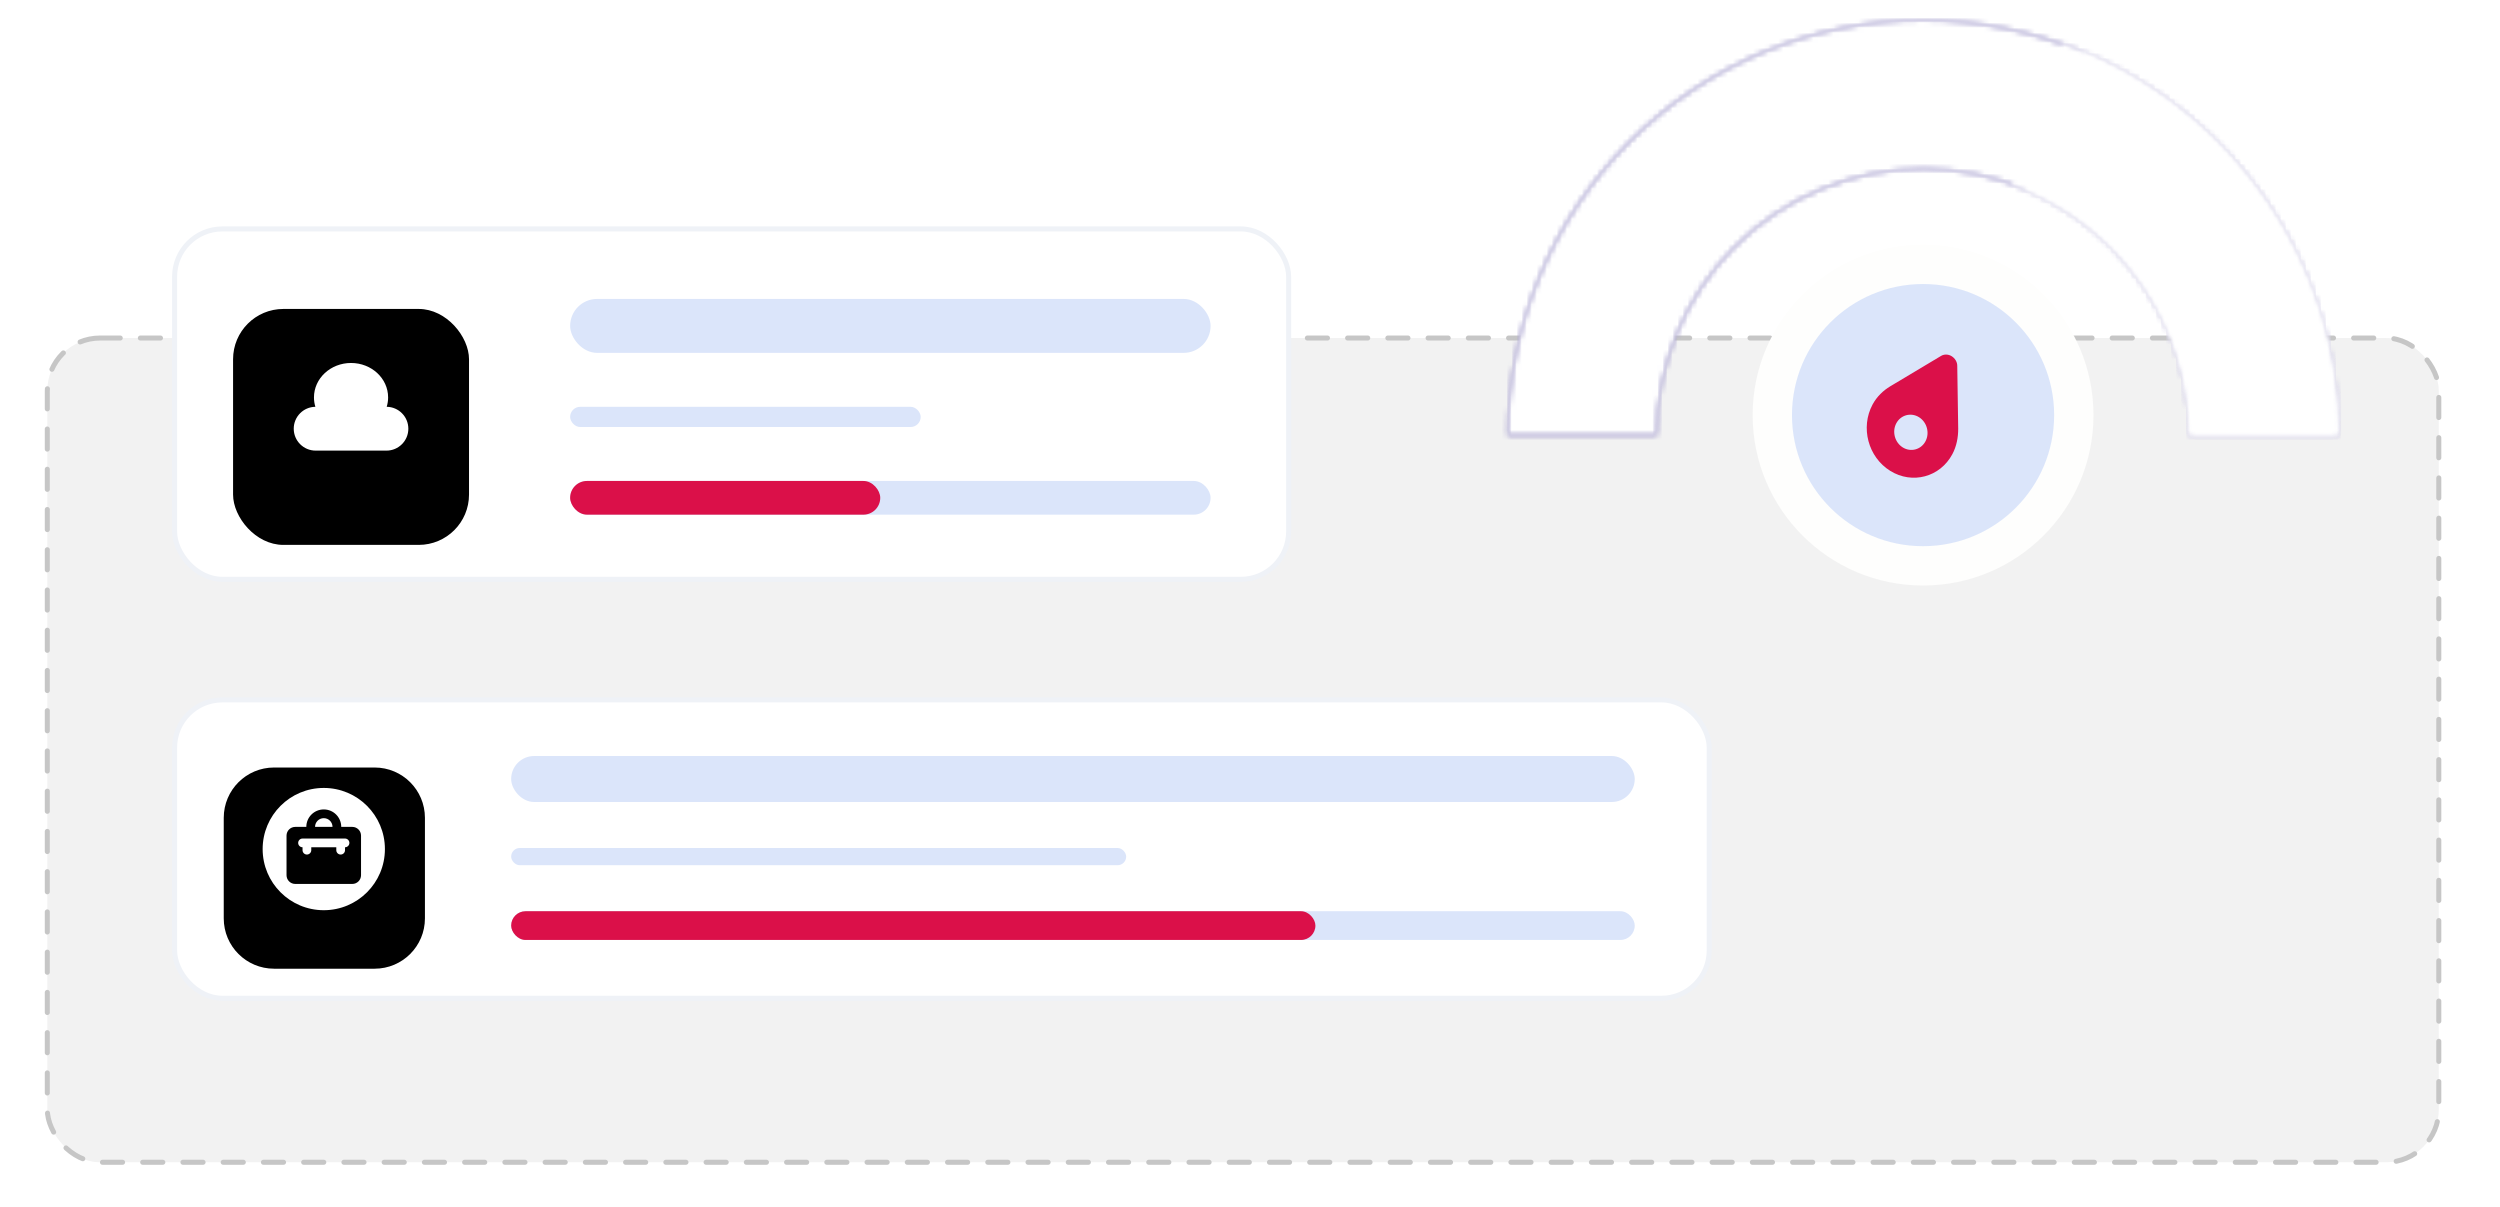
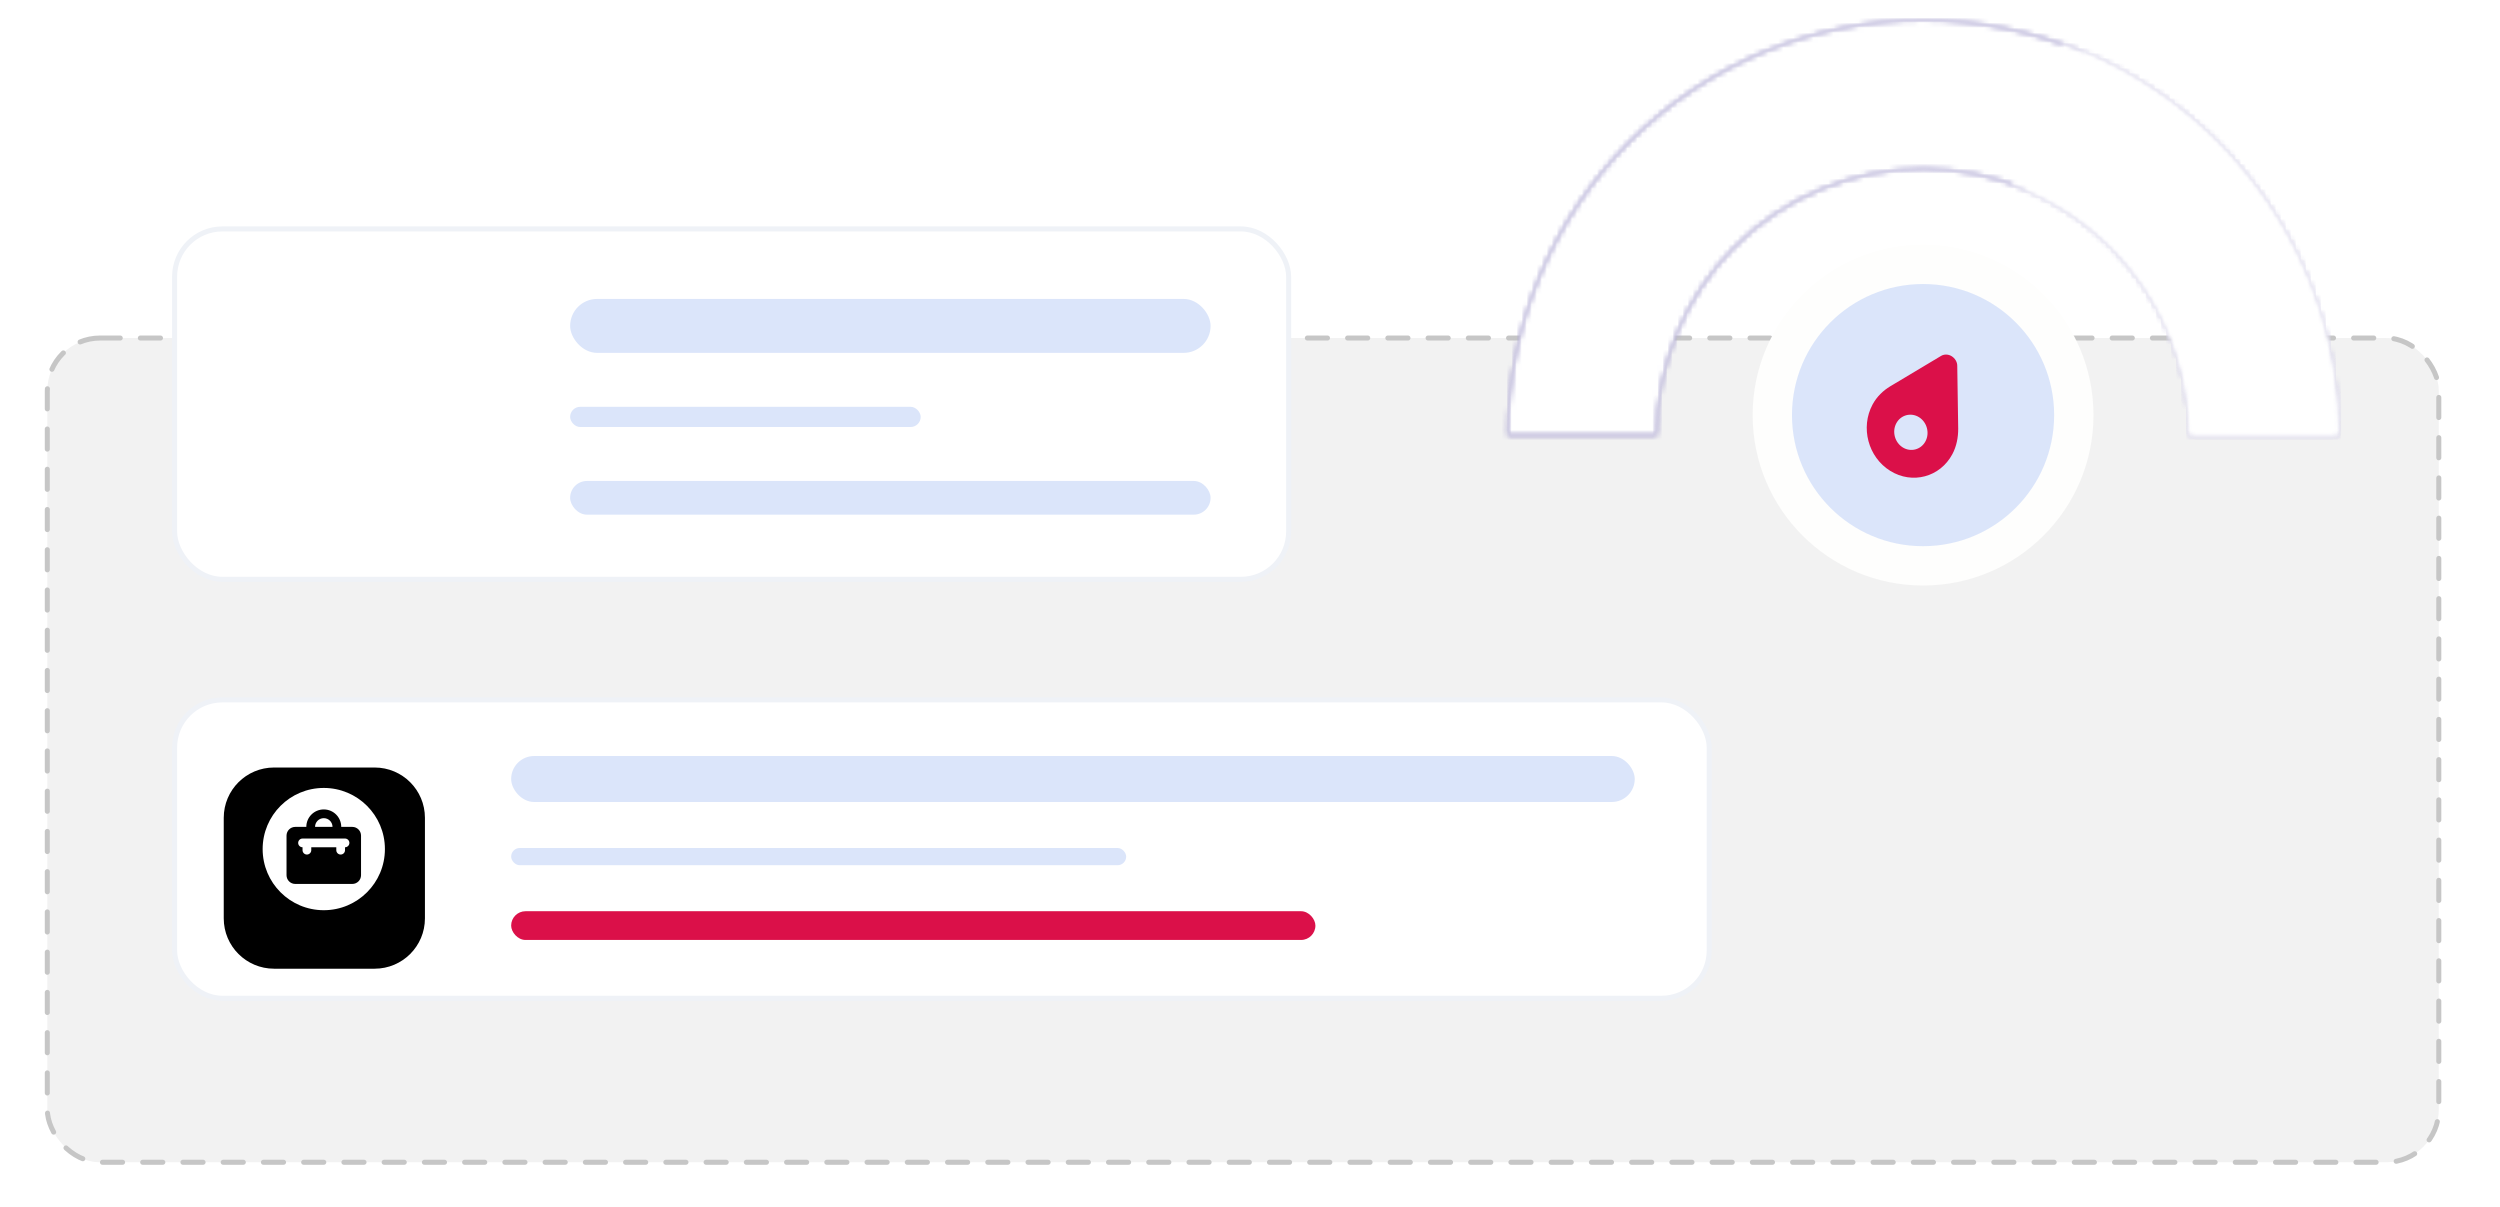
<svg xmlns="http://www.w3.org/2000/svg" width="497" height="240" viewBox="0 0 497 240" fill="none">
  <rect y="58.516" width="496.036" height="181.484" rx="16" fill="white" />
  <rect x="9.403" y="67.2" width="475.43" height="163.859" rx="10.5" fill="#F2F2F2" stroke="#C6C6C6" stroke-linecap="round" stroke-dasharray="4 4" />
  <rect x="34.709" y="45.512" width="221.473" height="69.657" rx="9.5" fill="white" stroke="#EFF2F7" />
  <g filter="url(#filter0_d_2460_3788)">
-     <rect x="46.334" y="57.419" width="46.907" height="46.907" rx="10" fill="black" />
-   </g>
+     </g>
  <path d="M69.787 72.16C73.858 72.16 77.158 75.225 77.158 79.005C77.158 79.653 77.059 80.278 76.878 80.872C79.258 80.901 81.178 82.839 81.179 85.227C81.179 87.632 79.229 89.583 76.823 89.583H62.751C60.346 89.583 58.395 87.632 58.395 85.227C58.396 82.84 60.316 80.902 62.695 80.872C62.514 80.278 62.416 79.652 62.416 79.005C62.416 75.225 65.716 72.16 69.787 72.16Z" fill="white" />
  <rect x="113.343" y="95.614" width="127.319" height="6.701" rx="3.35" fill="#DBE5FA" />
-   <rect x="113.343" y="95.614" width="61.649" height="6.701" rx="3.35" fill="#DB1049" />
  <rect x="113.343" y="80.872" width="69.691" height="4.021" rx="2.01" fill="#DBE5FA" />
  <rect x="113.344" y="59.428" width="127.319" height="10.722" rx="5.361" fill="#DBE5FA" />
  <rect x="34.709" y="139.138" width="305.084" height="59.316" rx="9.5" fill="white" stroke="#EFF2F7" />
  <g filter="url(#filter1_d_2460_3788)">
    <path d="M44.48 158.581C44.48 153.058 48.957 148.581 54.48 148.581H74.477C80 148.581 84.477 153.058 84.477 158.581V178.578C84.477 184.101 80 188.578 74.477 188.578H54.48C48.957 188.578 44.48 184.101 44.48 178.578V158.581Z" fill="black" />
  </g>
-   <rect x="101.618" y="181.15" width="223.37" height="5.714" rx="2.857" fill="#DBE5FA" />
  <rect x="101.618" y="181.15" width="159.886" height="5.714" rx="2.857" fill="#DB1049" />
  <rect x="101.618" y="168.58" width="122.266" height="3.428" rx="1.714" fill="#DBE5FA" />
  <rect x="101.618" y="150.295" width="223.37" height="9.142" rx="4.571" fill="#DBE5FA" />
  <g clip-path="url(#clip0_2460_3788)">
    <path d="M68.591 166.701H60.144C59.664 166.701 59.276 167.09 59.276 167.569C59.276 168.049 59.664 168.437 60.144 168.437V169.016C60.144 169.495 60.532 169.884 61.012 169.884C61.491 169.884 61.88 169.495 61.88 169.016V168.437H66.855V169.016C66.855 169.495 67.244 169.884 67.723 169.884C68.203 169.884 68.591 169.495 68.591 169.016V168.437C69.07 168.437 69.459 168.049 69.459 167.569C69.459 167.09 69.07 166.701 68.591 166.701Z" fill="white" />
    <path d="M64.368 162.651C63.409 162.651 62.632 163.428 62.632 164.387H66.103C66.103 163.428 65.326 162.651 64.368 162.651Z" fill="white" />
    <path d="M64.368 156.643C57.655 156.643 52.214 162.084 52.214 168.796C52.214 175.508 57.655 180.949 64.368 180.949C71.08 180.949 76.521 175.508 76.521 168.796C76.521 162.084 71.08 156.643 64.368 156.643ZM71.773 173.992C71.773 174.95 70.996 175.727 70.038 175.727H58.697C57.739 175.727 56.962 174.95 56.962 173.992V166.123C56.962 165.164 57.739 164.387 58.697 164.387H60.896C60.896 162.47 62.45 160.915 64.368 160.915C66.285 160.915 67.839 162.47 67.839 164.387H70.038C70.996 164.387 71.773 165.164 71.773 166.123V173.992H71.773Z" fill="white" />
  </g>
  <g filter="url(#filter2_d_2460_3788)">
    <mask id="path-19-inside-1_2460_3788" fill="white">
      <path d="M464.827 82.523C464.827 71.686 462.693 60.955 458.545 50.943C454.398 40.93 448.32 31.833 440.657 24.17C432.994 16.507 423.897 10.429 413.885 6.282C403.872 2.135 393.142 -4.73701e-07 382.305 0C371.468 4.73701e-07 360.737 2.135 350.725 6.282C340.712 10.429 331.615 16.507 323.952 24.17C316.289 31.833 310.211 40.931 306.064 50.943C301.916 60.955 299.782 71.686 299.782 82.523H329.328C329.328 75.566 330.698 68.677 333.36 62.249C336.023 55.822 339.925 49.982 344.844 45.062C349.764 40.143 355.604 36.241 362.031 33.578C368.459 30.916 375.348 29.546 382.305 29.546C389.262 29.546 396.15 30.916 402.578 33.578C409.005 36.241 414.845 40.143 419.765 45.062C424.684 49.982 428.586 55.822 431.249 62.249C433.911 68.677 435.281 75.566 435.281 82.523H464.827Z" />
    </mask>
    <path d="M464.827 82.523C464.827 71.686 462.693 60.955 458.545 50.943C454.398 40.93 448.32 31.833 440.657 24.17C432.994 16.507 423.897 10.429 413.885 6.282C403.872 2.135 393.142 -4.73701e-07 382.305 0C371.468 4.73701e-07 360.737 2.135 350.725 6.282C340.712 10.429 331.615 16.507 323.952 24.17C316.289 31.833 310.211 40.931 306.064 50.943C301.916 60.955 299.782 71.686 299.782 82.523H329.328C329.328 75.566 330.698 68.677 333.36 62.249C336.023 55.822 339.925 49.982 344.844 45.062C349.764 40.143 355.604 36.241 362.031 33.578C368.459 30.916 375.348 29.546 382.305 29.546C389.262 29.546 396.15 30.916 402.578 33.578C409.005 36.241 414.845 40.143 419.765 45.062C424.684 49.982 428.586 55.822 431.249 62.249C433.911 68.677 435.281 75.566 435.281 82.523H464.827Z" stroke="#52459F" stroke-width="68" mask="url(#path-19-inside-1_2460_3788)" />
    <mask id="path-20-inside-2_2460_3788" fill="white">
      <path d="M464.827 82.523C464.827 60.636 456.133 39.646 440.657 24.17C425.181 8.694 404.191 1.65237e-06 382.305 0C360.418 -1.65237e-06 339.428 8.694 323.952 24.17C308.476 39.646 299.782 60.636 299.782 82.522L329.342 82.523C329.342 68.476 334.922 55.005 344.855 45.073C354.787 35.14 368.258 29.56 382.305 29.56C396.351 29.56 409.822 35.14 419.754 45.073C429.687 55.005 435.267 68.476 435.267 82.523H464.827Z" />
    </mask>
    <path d="M464.827 82.523C464.827 60.636 456.133 39.646 440.657 24.17C425.181 8.694 404.191 1.65237e-06 382.305 0C360.418 -1.65237e-06 339.428 8.694 323.952 24.17C308.476 39.646 299.782 60.636 299.782 82.522L329.342 82.523C329.342 68.476 334.922 55.005 344.855 45.073C354.787 35.14 368.258 29.56 382.305 29.56C396.351 29.56 409.822 35.14 419.754 45.073C429.687 55.005 435.267 68.476 435.267 82.523H464.827Z" stroke="white" stroke-width="68" mask="url(#path-20-inside-2_2460_3788)" />
    <mask id="path-21-inside-3_2460_3788" fill="white">
      <path d="M464.827 82.523C464.827 65.489 459.556 48.873 449.737 34.954C439.919 21.035 426.033 10.495 409.987 4.782L400.071 32.629C410.369 36.296 419.281 43.06 425.582 51.993C431.884 60.926 435.267 71.591 435.267 82.523H464.827Z" />
    </mask>
    <path d="M464.827 82.523C464.827 65.489 459.556 48.873 449.737 34.954C439.919 21.035 426.033 10.495 409.987 4.782L400.071 32.629C410.369 36.296 419.281 43.06 425.582 51.993C431.884 60.926 435.267 71.591 435.267 82.523H464.827Z" stroke="white" stroke-width="68" mask="url(#path-21-inside-3_2460_3788)" />
    <mask id="path-22-inside-4_2460_3788" fill="white">
      <path d="M464.827 82.523C464.827 66.232 460.006 50.306 450.97 36.751C441.935 23.196 429.09 12.619 414.053 6.352L402.68 33.637C412.331 37.659 420.575 44.448 426.373 53.147C432.172 61.846 435.267 72.068 435.267 82.523H464.827Z" />
    </mask>
    <path d="M464.827 82.523C464.827 66.232 460.006 50.306 450.97 36.751C441.935 23.196 429.09 12.619 414.053 6.352L402.68 33.637C412.331 37.659 420.575 44.448 426.373 53.147C432.172 61.846 435.267 72.068 435.267 82.523H464.827Z" stroke="white" stroke-width="68" mask="url(#path-22-inside-4_2460_3788)" />
  </g>
  <ellipse cx="382.305" cy="82.523" rx="33.878" ry="33.878" fill="#FEFEFD" />
  <ellipse cx="382.305" cy="82.523" rx="26.06" ry="26.06" fill="#DBE5FA" />
  <path d="M375.773 93.604C380.162 96.332 385.68 94.855 388.124 90.299C388.976 88.71 389.301 86.889 389.29 85.22L389.102 72.719C389.103 71.91 388.613 71.201 387.996 70.818C387.38 70.435 386.595 70.352 385.914 70.737L375.764 76.808C374.409 77.629 373.127 78.818 372.26 80.434C369.816 84.99 371.384 90.877 375.773 93.604ZM381.495 82.936C383.09 83.927 383.666 86.087 382.779 87.742C381.891 89.397 379.864 89.939 378.27 88.949C376.676 87.958 376.099 85.798 376.987 84.143C377.877 82.483 379.901 81.946 381.495 82.936Z" fill="#DB1049" />
  <defs>
    <filter id="filter0_d_2460_3788" x="37.334" y="52.419" width="64.907" height="64.907" filterUnits="userSpaceOnUse" color-interpolation-filters="sRGB">
      <feFlood flood-opacity="0" result="BackgroundImageFix" />
      <feColorMatrix in="SourceAlpha" type="matrix" values="0 0 0 0 0 0 0 0 0 0 0 0 0 0 0 0 0 0 127 0" result="hardAlpha" />
      <feOffset dy="4" />
      <feGaussianBlur stdDeviation="4.5" />
      <feComposite in2="hardAlpha" operator="out" />
      <feColorMatrix type="matrix" values="0 0 0 0 0 0 0 0 0 0 0 0 0 0 0 0 0 0 0.05 0" />
      <feBlend mode="normal" in2="BackgroundImageFix" result="effect1_dropShadow_2460_3788" />
      <feBlend mode="normal" in="SourceGraphic" in2="effect1_dropShadow_2460_3788" result="shape" />
    </filter>
    <filter id="filter1_d_2460_3788" x="35.48" y="143.581" width="57.997" height="57.997" filterUnits="userSpaceOnUse" color-interpolation-filters="sRGB">
      <feFlood flood-opacity="0" result="BackgroundImageFix" />
      <feColorMatrix in="SourceAlpha" type="matrix" values="0 0 0 0 0 0 0 0 0 0 0 0 0 0 0 0 0 0 127 0" result="hardAlpha" />
      <feOffset dy="4" />
      <feGaussianBlur stdDeviation="4.5" />
      <feComposite in2="hardAlpha" operator="out" />
      <feColorMatrix type="matrix" values="0 0 0 0 0 0 0 0 0 0 0 0 0 0 0 0 0 0 0.05 0" />
      <feBlend mode="normal" in2="BackgroundImageFix" result="effect1_dropShadow_2460_3788" />
      <feBlend mode="normal" in="SourceGraphic" in2="effect1_dropShadow_2460_3788" result="shape" />
    </filter>
    <filter id="filter2_d_2460_3788" x="295.782" y="0" width="173.045" height="90.522" filterUnits="userSpaceOnUse" color-interpolation-filters="sRGB">
      <feFlood flood-opacity="0" result="BackgroundImageFix" />
      <feColorMatrix in="SourceAlpha" type="matrix" values="0 0 0 0 0 0 0 0 0 0 0 0 0 0 0 0 0 0 127 0" result="hardAlpha" />
      <feOffset dy="4" />
      <feGaussianBlur stdDeviation="2" />
      <feComposite in2="hardAlpha" operator="out" />
      <feColorMatrix type="matrix" values="0 0 0 0 0 0 0 0 0 0 0 0 0 0 0 0 0 0 0.05 0" />
      <feBlend mode="normal" in2="BackgroundImageFix" result="effect1_dropShadow_2460_3788" />
      <feBlend mode="normal" in="SourceGraphic" in2="effect1_dropShadow_2460_3788" result="shape" />
    </filter>
    <clipPath id="clip0_2460_3788">
      <rect width="24.307" height="24.307" fill="white" transform="translate(52.214 156.643)" />
    </clipPath>
  </defs>
</svg>